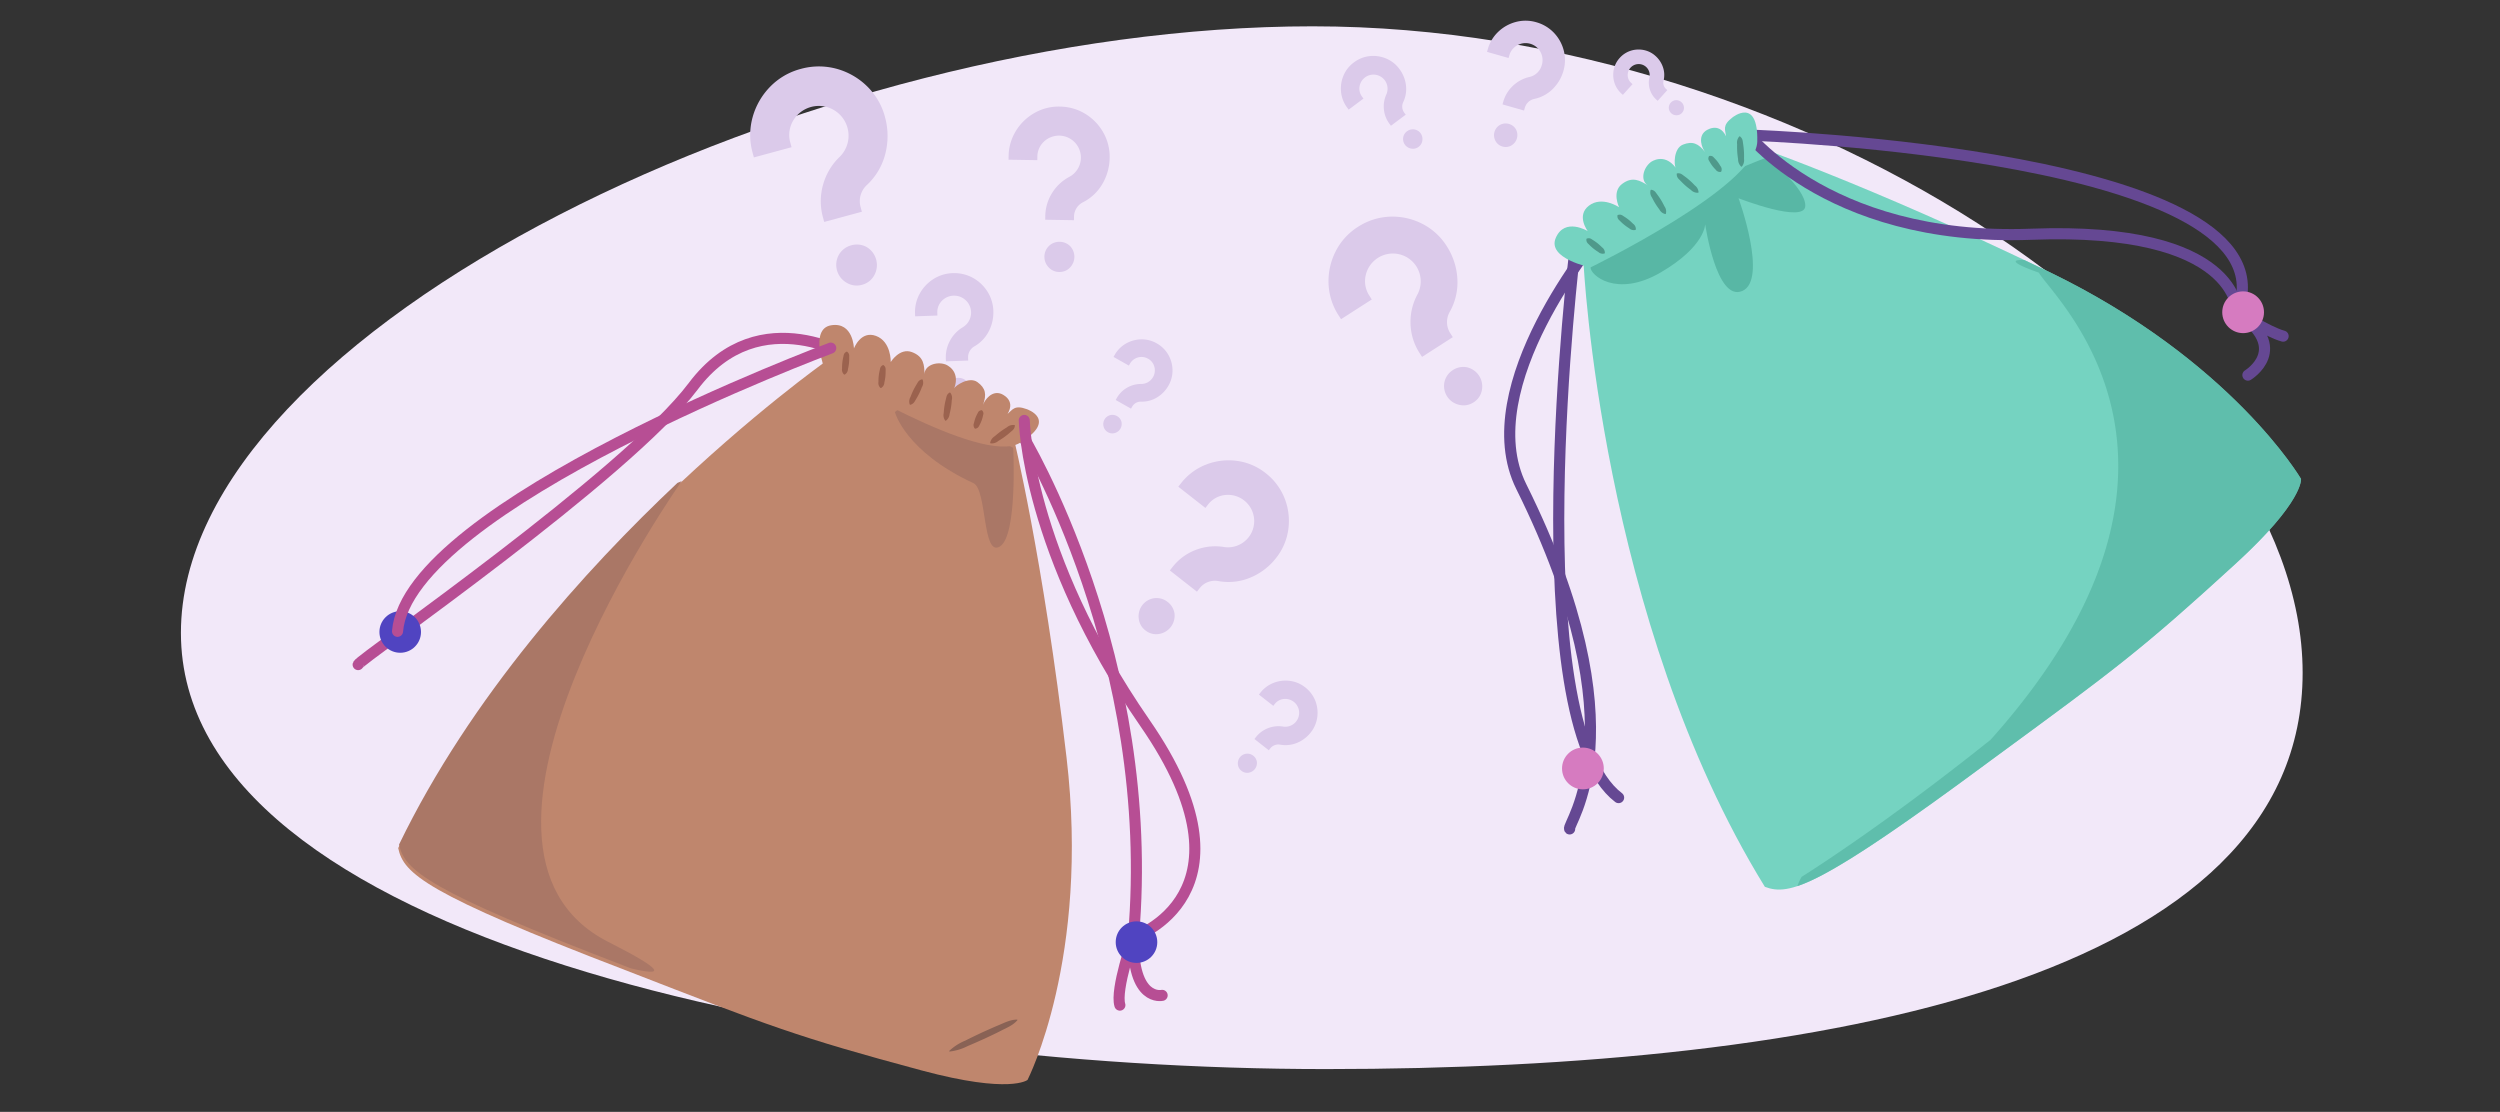
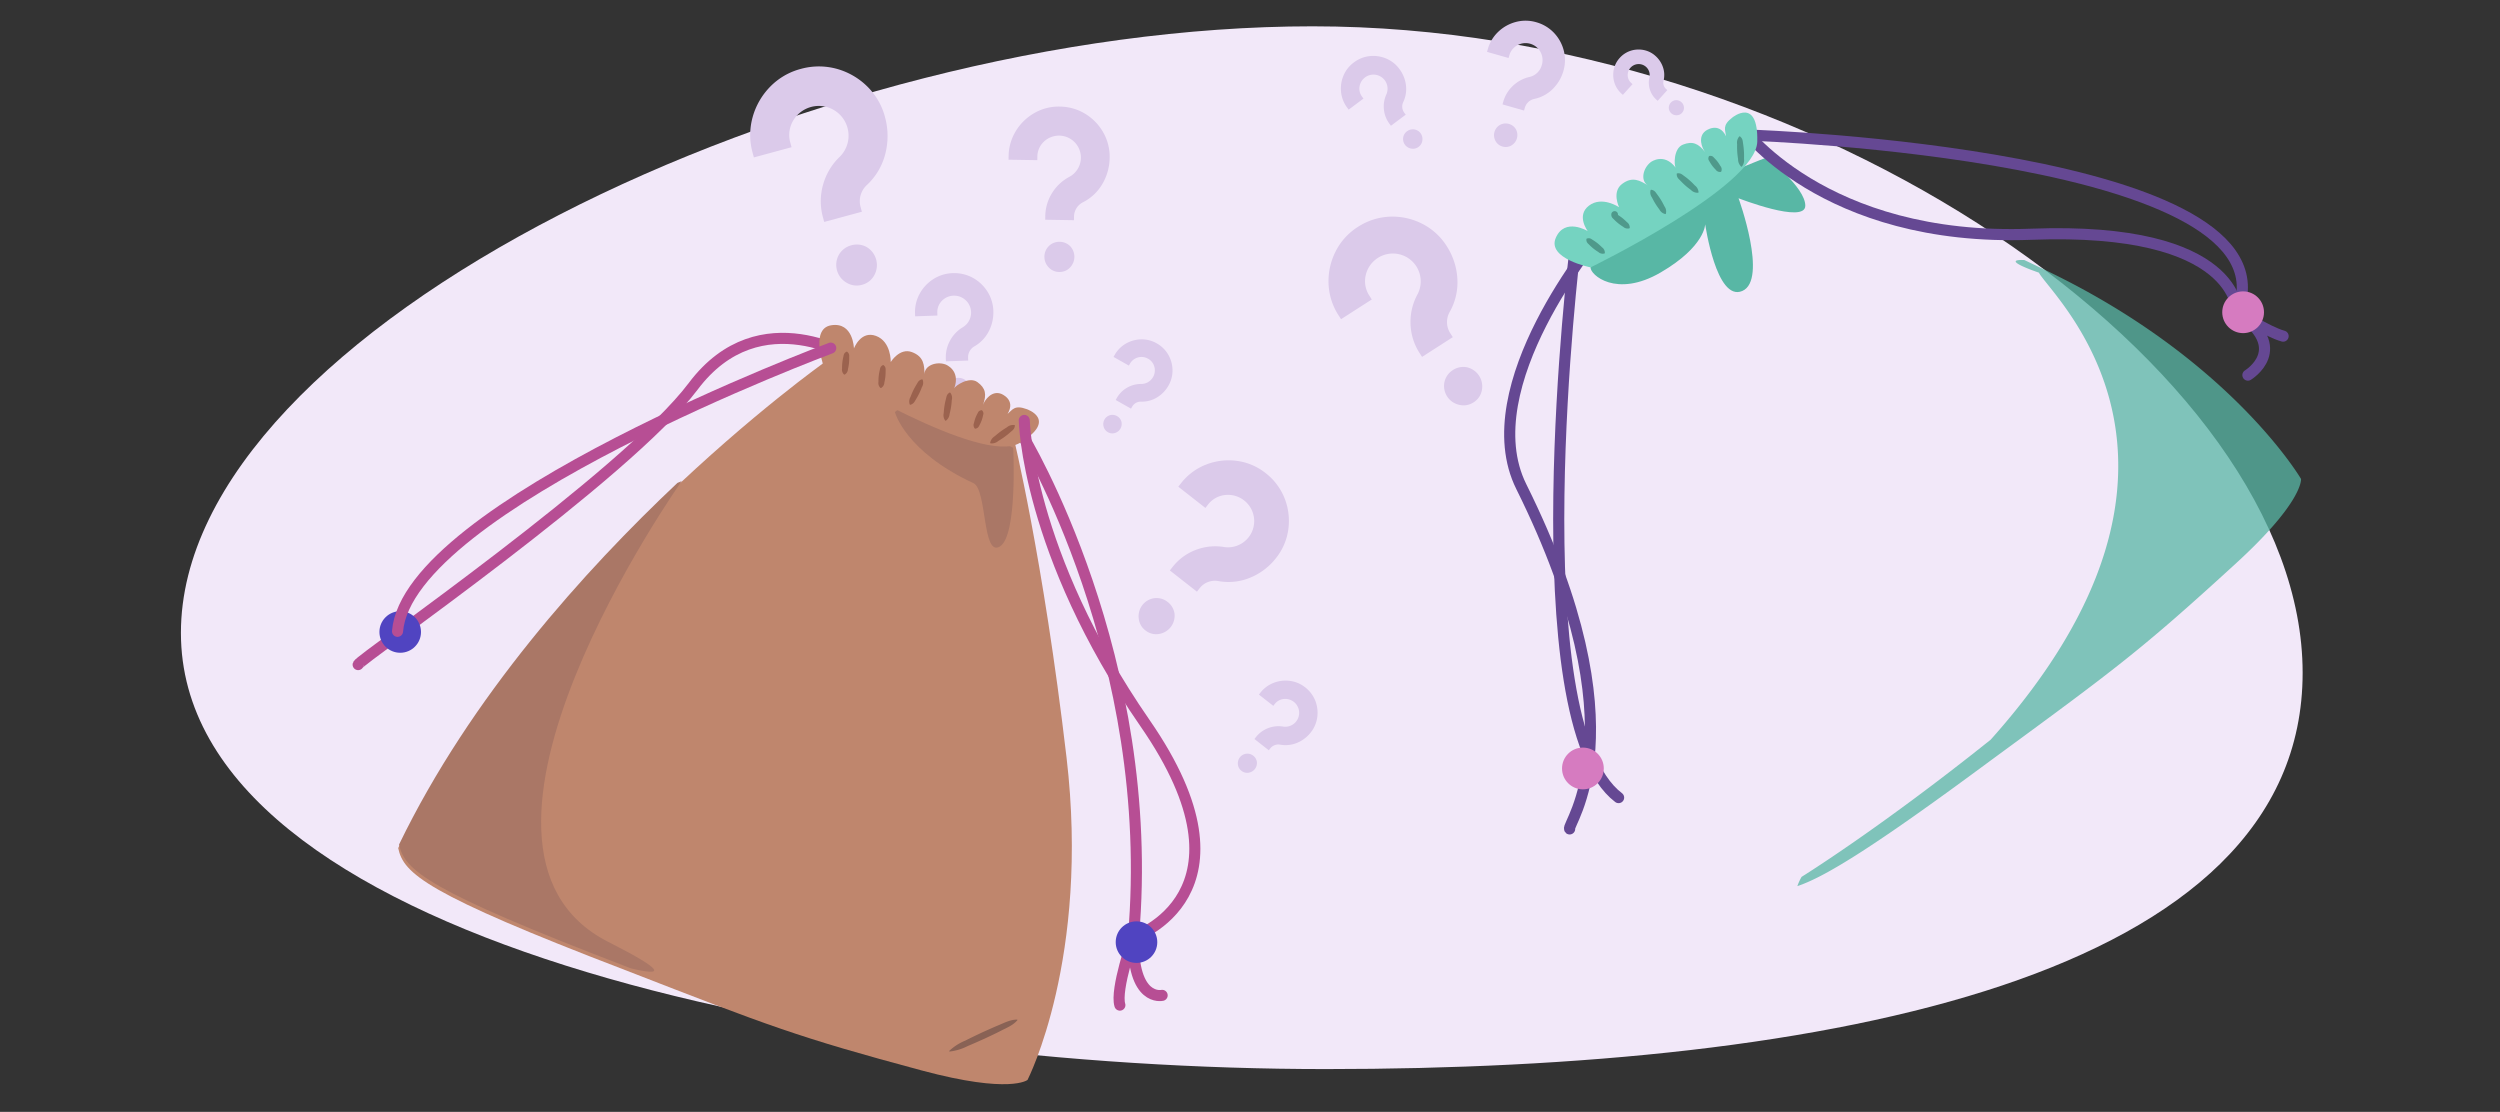
<svg xmlns="http://www.w3.org/2000/svg" width="760" height="338" viewBox="0 0 760 338">
  <rect x="0" y="0" width="760" height="338" fill="#333333" stroke="none" />
  <path d="M700,204.522C700,297.388,555.373,325,403.053,325S55,285.254,55,192.388,246.68,8,399,8,700,111.656,700,204.522Z" fill="#f2e8f9" />
  <path d="M507.92,31.209a2.284,2.284,0,0,0-.6,1.643,2.318,2.318,0,0,0,2.416,2.187,2.185,2.185,0,0,0,1.606-.745c.023-.025.044-.05.065-.076a2.174,2.174,0,0,0,.51-1.6,2.361,2.361,0,0,0-2.435-2.172A2.268,2.268,0,0,0,507.92,31.209Z" fill="#dbcaea" />
  <path d="M499.726,15.216a7.868,7.868,0,0,0-3.959.2A7.616,7.616,0,0,0,492.4,17.6a7.454,7.454,0,0,0-1.818,3.565,7.884,7.884,0,0,0,.2,3.955,7.493,7.493,0,0,0,2.172,3.36l.394.356,2.941-3.259-.394-.355a3.183,3.183,0,0,1-.938-1.446,3.345,3.345,0,1,1,6.481-.27,6.889,6.889,0,0,0,.114,3.687,6.808,6.808,0,0,0,1.984,3.1l.393.356,2.941-3.258-.394-.355a2.47,2.47,0,0,1-.759-2.485,7.2,7.2,0,0,0-.158-4.059,8.051,8.051,0,0,0-2.27-3.464A7.488,7.488,0,0,0,499.726,15.216Z" fill="#dbcaea" />
  <path d="M322.141,73.51a4.537,4.537,0,0,0-3.253,1.251,4.615,4.615,0,0,0-.114,6.489A4.347,4.347,0,0,0,322,82.682c.067,0,.133,0,.2,0a4.333,4.333,0,0,0,3.072-1.336,4.7,4.7,0,0,0,.068-6.5A4.522,4.522,0,0,0,322.141,73.51Z" fill="#dbcaea" />
  <path d="M335.391,40.263A15.666,15.666,0,0,0,329.9,34.59a15.161,15.161,0,0,0-7.691-2.19,14.84,14.84,0,0,0-7.73,1.944,15.69,15.69,0,0,0-5.665,5.487,14.9,14.9,0,0,0-2.194,7.662L306.6,48.55l8.742.139.017-1.056a6.336,6.336,0,0,1,.939-3.3,6.663,6.663,0,1,1,8.9,9.367,13.729,13.729,0,0,0-5.38,5,13.565,13.565,0,0,0-2.054,7.041l-.017,1.057,8.739.141.017-1.056a4.92,4.92,0,0,1,2.732-4.4,14.345,14.345,0,0,0,5.881-5.554,16.03,16.03,0,0,0,2.22-7.945A14.906,14.906,0,0,0,335.391,40.263Z" fill="#dbcaea" />
  <path d="M258.808,74.569a6.162,6.162,0,0,0-3.772,2.852,6.262,6.262,0,0,0,2.287,8.5,5.9,5.9,0,0,0,4.737.658c.088-.023.174-.049.259-.075a5.881,5.881,0,0,0,3.5-2.9,6.381,6.381,0,0,0-2.351-8.5A6.13,6.13,0,0,0,258.808,74.569Z" fill="#dbcaea" />
  <path d="M263.606,26.244a21.268,21.268,0,0,0-9.289-5.336,20.582,20.582,0,0,0-10.85.031,20.143,20.143,0,0,0-9.35,5.437,21.284,21.284,0,0,0-5.327,9.281,20.236,20.236,0,0,0,.015,10.814l.373,1.384,11.452-3.1-.375-1.383a8.593,8.593,0,0,1-.014-4.656,9.04,9.04,0,1,1,15.117,8.874,18.625,18.625,0,0,0-5.138,8.541,18.4,18.4,0,0,0-.036,9.951l.374,1.384,11.449-3.095-.374-1.383a6.673,6.673,0,0,1,1.912-6.757,19.46,19.46,0,0,0,5.584-9.449,21.752,21.752,0,0,0-.088-11.193A20.218,20.218,0,0,0,263.606,26.244Z" fill="#dbcaea" />
  <path d="M291.224,114.866a3.525,3.525,0,0,0-2.47,1.1,3.58,3.58,0,0,0,.17,5.029,3.373,3.373,0,0,0,2.551.981c.052,0,.1-.005.154-.009a3.359,3.359,0,0,0,2.326-1.157,3.645,3.645,0,0,0-.206-5.034A3.507,3.507,0,0,0,291.224,114.866Z" fill="#dbcaea" />
  <path d="M300.16,88.6a12.142,12.142,0,0,0-4.477-4.174,11.757,11.757,0,0,0-6.042-1.39,11.506,11.506,0,0,0-5.907,1.813,12.153,12.153,0,0,0-4.168,4.474,11.559,11.559,0,0,0-1.395,6.019l.029.819,6.774-.24-.029-.818a4.912,4.912,0,0,1,.6-2.593,5.165,5.165,0,1,1,7.261,6.9,10.645,10.645,0,0,0-3.967,4.086,10.511,10.511,0,0,0-1.31,5.533l.029.819,6.772-.238-.029-.818a3.814,3.814,0,0,1,1.94-3.512,11.119,11.119,0,0,0,4.333-4.534,12.434,12.434,0,0,0,1.4-6.24A11.556,11.556,0,0,0,300.16,88.6Z" fill="#dbcaea" />
  <path d="M339.572,126.493a2.784,2.784,0,0,0-2.117-.279,2.83,2.83,0,0,0-1.962,3.46,2.663,2.663,0,0,0,1.314,1.714l.108.058a2.653,2.653,0,0,0,2.045.18,2.88,2.88,0,0,0,1.94-3.478A2.767,2.767,0,0,0,339.572,126.493Z" fill="#dbcaea" />
  <path d="M356.442,112.476a9.607,9.607,0,0,0-1.294-4.662,9.289,9.289,0,0,0-3.5-3.431,9.1,9.1,0,0,0-4.731-1.218,9.622,9.622,0,0,0-4.656,1.295,9.133,9.133,0,0,0-3.426,3.482l-.319.564,4.666,2.635.318-.563a3.881,3.881,0,0,1,1.472-1.5,4,4,0,0,1,4.04-.029,3.955,3.955,0,0,1,1.52,1.483,4.149,4.149,0,0,1-3.513,6.194,8.419,8.419,0,0,0-4.362,1.117,8.306,8.306,0,0,0-3.167,3.188l-.319.564,4.663,2.636.319-.563a3.012,3.012,0,0,1,2.757-1.567,8.784,8.784,0,0,0,4.793-1.267,9.829,9.829,0,0,0,3.522-3.627A9.132,9.132,0,0,0,356.442,112.476Z" fill="#dbcaea" />
  <path d="M441.679,112.5a5.765,5.765,0,0,0-2.561,3.613,5.864,5.864,0,0,0,4.447,6.944,5.521,5.521,0,0,0,4.414-.751c.072-.046.142-.093.211-.141a5.511,5.511,0,0,0,2.31-3.577,5.976,5.976,0,0,0-4.5-6.922A5.74,5.74,0,0,0,441.679,112.5Z" fill="#dbcaea" />
  <path d="M432.3,68a19.914,19.914,0,0,0-9.8-2.137,19.279,19.279,0,0,0-9.678,3.1,18.862,18.862,0,0,0-6.809,7.5,19.926,19.926,0,0,0-2.131,9.791,18.948,18.948,0,0,0,3.071,9.65l.725,1.13,9.346-6L416.3,89.9a8.039,8.039,0,0,1-1.329-4.152,8.466,8.466,0,1,1,16,3.647A17.427,17.427,0,0,0,428.8,98.47a17.223,17.223,0,0,0,2.781,8.894l.726,1.13,9.345-6-.725-1.129a6.25,6.25,0,0,1-.2-6.572,18.213,18.213,0,0,0,2.313-10.014,20.375,20.375,0,0,0-3.243-9.968A18.936,18.936,0,0,0,432.3,68Z" fill="#dbcaea" />
  <path d="M354.975,183a5.432,5.432,0,0,0-4.008-1.159,5.523,5.523,0,0,0-4.8,6.106,5.2,5.2,0,0,0,2.036,3.695c.063.05.126.1.19.143a5.185,5.185,0,0,0,3.9.948,5.631,5.631,0,0,0,4.765-6.15A5.408,5.408,0,0,0,354.975,183Z" fill="#dbcaea" />
  <path d="M391.656,160.872a18.753,18.753,0,0,0-1.134-9.381,18.161,18.161,0,0,0-5.751-7.651,17.762,17.762,0,0,0-8.78-3.736,18.765,18.765,0,0,0-9.371,1.137,17.842,17.842,0,0,0-7.634,5.72l-.781.995,8.237,6.456.78-1a7.585,7.585,0,0,1,3.283-2.469,7.975,7.975,0,1,1,1.711,15.369,16.424,16.424,0,0,0-8.748.878,16.228,16.228,0,0,0-7.051,5.23l-.781.995,8.233,6.456.78-1a5.885,5.885,0,0,1,5.784-2.216,17.18,17.18,0,0,0,9.626-1.044,19.185,19.185,0,0,0,7.863-5.973A17.838,17.838,0,0,0,391.656,160.872Z" fill="#dbcaea" />
  <path d="M380.994,229.743a2.886,2.886,0,0,0-2.126-.615,2.932,2.932,0,0,0-2.547,3.239,2.757,2.757,0,0,0,1.08,1.96c.033.027.067.052.1.076a2.753,2.753,0,0,0,2.067.5,2.987,2.987,0,0,0,2.528-3.262A2.875,2.875,0,0,0,380.994,229.743Z" fill="#dbcaea" />
  <path d="M400.451,218.006a9.954,9.954,0,0,0-.6-4.977,9.633,9.633,0,0,0-3.05-4.058,9.418,9.418,0,0,0-4.657-1.981,9.955,9.955,0,0,0-4.971.6,9.465,9.465,0,0,0-4.049,3.035l-.415.528,4.37,3.424.413-.528a4.024,4.024,0,0,1,1.741-1.309,4.23,4.23,0,1,1,.908,8.152,8.718,8.718,0,0,0-4.64.466,8.606,8.606,0,0,0-3.74,2.774l-.414.528,4.367,3.424.413-.528a3.124,3.124,0,0,1,3.068-1.175,9.112,9.112,0,0,0,5.106-.554,10.173,10.173,0,0,0,4.171-3.168A9.456,9.456,0,0,0,400.451,218.006Z" fill="#dbcaea" />
  <path d="M458.717,37.677a3.535,3.535,0,0,0-2.7.286,3.595,3.595,0,0,0-1.392,4.858,3.387,3.387,0,0,0,2.134,1.725c.05.015.1.028.15.04a3.376,3.376,0,0,0,2.58-.386,3.663,3.663,0,0,0,1.36-4.875A3.52,3.52,0,0,0,458.717,37.677Z" fill="#dbcaea" />
  <path d="M475.379,15.337a12.213,12.213,0,0,0-2.988-5.373,11.819,11.819,0,0,0-5.344-3.2,11.564,11.564,0,0,0-6.206-.094,12.208,12.208,0,0,0-5.366,2.987,11.613,11.613,0,0,0-3.194,5.321l-.226.791,6.548,1.866.225-.791a4.931,4.931,0,0,1,1.371-2.293,5.156,5.156,0,0,1,8.54,5.12,5.041,5.041,0,0,1-3.734,3.717,10.685,10.685,0,0,0-5.054,2.678,10.561,10.561,0,0,0-2.963,4.882l-.225.792,6.545,1.866.225-.791a3.83,3.83,0,0,1,2.94-2.756,11.166,11.166,0,0,0,5.542-2.993,12.494,12.494,0,0,0,3.27-5.529A11.616,11.616,0,0,0,475.379,15.337Z" fill="#dbcaea" />
  <path d="M427.724,39.916a2.92,2.92,0,0,0-1.163,1.917,2.968,2.968,0,0,0,2.5,3.346,2.793,2.793,0,0,0,2.2-.539c.035-.025.068-.051.1-.078a2.788,2.788,0,0,0,1.037-1.889,2.928,2.928,0,0,0-4.673-2.757Z" fill="#dbcaea" />
  <path d="M421.381,17.787a10.083,10.083,0,0,0-5.027-.726,9.759,9.759,0,0,0-4.774,1.913,9.54,9.54,0,0,0-3.168,4.031,10.094,10.094,0,0,0-.723,5.021,9.59,9.59,0,0,0,1.9,4.762l.407.545,4.5-3.37-.407-.544a4.071,4.071,0,0,1-.821-2.049,4.285,4.285,0,1,1,8.213,1.265,8.821,8.821,0,0,0-.769,4.662,8.716,8.716,0,0,0,1.725,4.39l.407.545,4.5-3.368-.406-.544a3.161,3.161,0,0,1-.34-3.311,9.227,9.227,0,0,0,.806-5.14,10.3,10.3,0,0,0-2-4.916A9.58,9.58,0,0,0,421.381,17.787Z" fill="#dbcaea" />
  <path d="M477.169,251.991c-1.174-1.219,22.455-29.278-14.692-104.048-15.179-30.552,23.559-76.435,23.559-76.435" fill="none" stroke="#654893" stroke-linecap="round" stroke-miterlimit="10" stroke-width="3.382" />
  <path d="M478.767,76.16s-17.4,142.991,13.288,166.309" fill="none" stroke="#654893" stroke-linecap="round" stroke-miterlimit="10" stroke-width="3.382" />
  <circle cx="481.206" cy="233.613" r="6.347" fill="#d67bc0" />
-   <path d="M481.384,79.729s5.151,108.8,55.133,189.866c7.467,2.826,16.252.4,68.624-38.387,38.228-28.022,45.605-33.422,74.568-59.923,20.688-18.931,19.8-25.695,19.8-25.695s-21.067-36.076-76.6-62.944-91.33-38.976-91.33-38.976S501.882,57.754,481.384,79.729Z" fill="#75d3c1" />
  <path d="M483.535,81.283c-.193,2.184,7.789,9.43,21.316,1.539s13.527-14.654,13.527-14.654,3.382,23.672,11.273,20.291-1.127-28.182-1.127-28.182,20.29,7.891,20.29,2.255-11.737-14.654-11.737-14.654S484.763,67.344,483.535,81.283Z" fill="#58b7a5" />
  <g opacity="0.75">
    <path d="M619.831,82.889c3.381,6.7,60.871,57.423-14.655,141.966-33.817,27.054-57.489,41.709-57.489,41.709a15.638,15.638,0,0,0-1.289,2.82c8.772-2.927,24.37-12.722,58.743-38.176,38.228-28.022,45.605-33.422,74.568-59.923,20.688-18.931,19.8-25.695,19.8-25.695s-21.067-36.076-76.6-62.944c-2.554-1.235-5.051-2.429-7.52-3.6C607.538,78.751,619.831,82.889,619.831,82.889Z" fill="#58b7a5" />
  </g>
  <path d="M532.831,41.121s166.62,5.85,147.283,53.771c16.551,11.083,3.25,19.141,3.25,19.141" fill="none" stroke="#654893" stroke-linecap="round" stroke-miterlimit="10" stroke-width="3.382" />
  <path d="M529.154,38.2S554,73.613,617.482,71.21s62.632,23.682,62.632,23.682,9.188,6.005,13.952,7.291" fill="none" stroke="#654893" stroke-linecap="round" stroke-miterlimit="10" stroke-width="3.382" />
  <circle cx="681.909" cy="94.925" r="6.347" fill="#d67bc0" />
  <path d="M483.535,81.283s-13.3-2.641-10.583-8.962,9.714-2.074,9.714-2.074-3.587-4.714.386-7.737,9.149.482,9.149.482-2.279-4.645.9-7.064,5.511-1,7.842.414c-2.331-1.416-1.485-5.25.9-7.064,0,0,3.973-3.023,7.56,1.691-.512-.673-.69-5.854,2.206-7s4.716-.4,6.765,2.3c-1.024-1.347-2.279-4.646.1-6.46,0,0,3.974-3.023,6.253,1.623-.23-1.952-1.255-3.3,1.924-5.717,0,0,7.876-6.43,7.562,7.32S483.535,81.283,483.535,81.283Z" fill="#75d3c1" />
  <path d="M482.428,72.517c.976-.288,1.348.178,1.856.473A15.159,15.159,0,0,1,485.712,74a15.958,15.958,0,0,1,1.29,1.18,1.992,1.992,0,0,1,.873,1.7.208.208,0,0,1-.156.194,2,2,0,0,1-1.85-.48,15.83,15.83,0,0,1-1.433-1,14.946,14.946,0,0,1-1.3-1.172c-.4-.432-.935-.693-.867-1.708A.217.217,0,0,1,482.428,72.517Z" fill="#4f998b" />
-   <path d="M491.857,65.343c.976-.288,1.348.178,1.856.474a15.1,15.1,0,0,1,1.428,1.008,15.958,15.958,0,0,1,1.29,1.18,1.992,1.992,0,0,1,.873,1.7.208.208,0,0,1-.156.194,1.993,1.993,0,0,1-1.85-.48,15.632,15.632,0,0,1-1.433-1,14.946,14.946,0,0,1-1.3-1.172c-.4-.432-.935-.693-.867-1.708A.218.218,0,0,1,491.857,65.343Z" fill="#4f998b" />
+   <path d="M491.857,65.343a15.1,15.1,0,0,1,1.428,1.008,15.958,15.958,0,0,1,1.29,1.18,1.992,1.992,0,0,1,.873,1.7.208.208,0,0,1-.156.194,1.993,1.993,0,0,1-1.85-.48,15.632,15.632,0,0,1-1.433-1,14.946,14.946,0,0,1-1.3-1.172c-.4-.432-.935-.693-.867-1.708A.218.218,0,0,1,491.857,65.343Z" fill="#4f998b" />
  <path d="M519.682,47.4c.964-.113,1.158.359,1.526.7a10.9,10.9,0,0,1,.981,1.115A11.647,11.647,0,0,1,523,50.463a1.589,1.589,0,0,1,.274,1.652.233.233,0,0,1-.2.151,1.588,1.588,0,0,1-1.519-.7,11.5,11.5,0,0,1-.987-1.11,10.872,10.872,0,0,1-.813-1.242c-.23-.446-.633-.759-.267-1.658A.243.243,0,0,1,519.682,47.4Z" fill="#4f998b" />
  <path d="M509.885,52.7c1.092-.15,1.544.424,2.141.835s1.148.873,1.688,1.349,1.046.988,1.542,1.512a2.754,2.754,0,0,1,1.1,2.015.182.182,0,0,1-.164.186,2.755,2.755,0,0,1-2.135-.841c-.582-.428-1.154-.867-1.693-1.343s-1.054-.979-1.549-1.506-1.107-.918-1.094-2.02A.191.191,0,0,1,509.885,52.7Z" fill="#4f998b" />
  <path d="M501.988,57.689c1.082.167,1.341.839,1.786,1.4.429.568.832,1.153,1.2,1.757s.7,1.233,1.015,1.871a2.693,2.693,0,0,1,.447,2.221.186.186,0,0,1-.212.13,2.689,2.689,0,0,1-1.779-1.4c-.426-.57-.839-1.148-1.21-1.752s-.71-1.227-1.023-1.867a2.564,2.564,0,0,1-.439-2.226A.192.192,0,0,1,501.988,57.689Z" fill="#4f998b" />
  <path d="M528.975,41.48c.881.71.8,1.479.932,2.235q.174,1.135.248,2.278c.047.761.046,1.525.029,2.291a3.031,3.031,0,0,1-.638,2.332.178.178,0,0,1-.248.016,3.032,3.032,0,0,1-.923-2.235c-.112-.758-.208-1.516-.256-2.277s-.059-1.525-.038-2.291a2.882,2.882,0,0,1,.646-2.333A.186.186,0,0,1,528.975,41.48Z" fill="#4f998b" />
  <path d="M108.874,202.038c.4-1.638,81.465-57.486,101.879-84.629s49.59-7.973,49.59-7.973" fill="none" stroke="#b74e94" stroke-linecap="round" stroke-miterlimit="10" stroke-width="3.367" />
  <path d="M267.423,316.1c1.468-1,3.043-1.043,4.594-1.3s3.111-.431,4.669-.624c1.563-.152,3.125-.309,4.694-.408a11.106,11.106,0,0,1,4.767.253.138.138,0,0,1,.027.246,11.1,11.1,0,0,1-4.595,1.294c-1.552.247-3.111.437-4.669.632-1.562.154-3.124.318-4.692.417s-3.116.391-4.768-.262a.139.139,0,0,1-.079-.181A.145.145,0,0,1,267.423,316.1Z" fill="#9b624e" />
  <path d="M250.952,109.929s-88.584,62.542-129.9,147.884c1.623,7.78,8.364,13.855,68.947,37.071,43.982,17.1,52.462,20.4,90.21,30.537,26.963,7.239,32.164,2.87,32.164,2.87S331.388,291.3,324.23,230.3s-16.148-97.531-16.148-97.531S280.369,115.379,250.952,109.929Z" fill="#bf866d" />
  <path d="M184.934,286.346c-56.582-28.655,22.309-140.078,22.309-140.078l-1.306.533c-28.111,26.489-62.9,65.048-84.62,109.921,1.623,7.78,8.364,13.855,68.947,37.071l1.5.583C201.681,296.758,202.819,295.4,184.934,286.346Z" fill="#a76" />
  <path d="M309.263,310.179c-1.364,1.545-3.132,2.217-4.808,3.087s-3.391,1.658-5.095,2.466c-1.722.771-3.442,1.546-5.186,2.27a15.78,15.78,0,0,1-5.465,1.664.133.133,0,0,1-.14-.127.139.139,0,0,1,.036-.1,15.792,15.792,0,0,1,4.812-3.079c1.682-.858,3.388-1.664,5.092-2.474,1.721-.773,3.438-1.555,5.182-2.278s3.407-1.621,5.469-1.657a.135.135,0,0,1,.137.133A.133.133,0,0,1,309.263,310.179Z" fill="#896255" />
  <path d="M310.894,132.462s41.137,67.556,33.668,152.422c-.448,19.825,8.73,17.706,8.73,17.706" fill="none" stroke="#b74e94" stroke-linecap="round" stroke-miterlimit="10" stroke-width="3.367" />
  <circle cx="121.665" cy="192.123" r="6.319" fill="#5044c1" />
  <path d="M272.06,125.3s3.093,11.951,23.86,21.578c4.2,1.946,2.637,22.57,8.054,19.258s4.041-29.991,4.041-29.991S276.641,119.817,272.06,125.3Z" fill="#a76" />
  <path d="M250.8,112.566s-4.9-12.579,1.861-13.68,6.939,7.046,6.939,7.046,2.039-5.535,6.7-3.816,4.49,7.939,4.49,7.939,2.681-4.4,6.412-3.025,3.79,4.089,3.849,6.8c-.059-2.716,3.613-4.057,6.411-3.026,0,0,4.664,1.718,2.625,7.252.292-.79,4.546-3.712,7.053-1.891s2.858,3.746,1.693,6.909c.582-1.581,2.68-4.4,5.478-3.369,0,0,4.664,1.718,1.984,6.118,1.515-1.238,2.1-2.819,5.829-1.445,0,0,9.612,3.172-2.1,10.266S250.8,112.566,250.8,112.566Z" fill="#bf866d" />
  <path d="M257.565,106.947c.765.665.572,1.226.6,1.811a15.007,15.007,0,0,1-.083,1.738,15.738,15.738,0,0,1-.3,1.715,1.985,1.985,0,0,1-.961,1.643.206.206,0,0,1-.246-.027,1.985,1.985,0,0,1-.587-1.811,15.743,15.743,0,0,1,.075-1.739,14.8,14.8,0,0,1,.291-1.715c.148-.566.081-1.156.97-1.642A.214.214,0,0,1,257.565,106.947Z" fill="#9b624e" />
  <path d="M268.634,111.024c.764.665.571,1.226.595,1.811a15.007,15.007,0,0,1-.083,1.738,15.738,15.738,0,0,1-.3,1.715,1.985,1.985,0,0,1-.961,1.643.206.206,0,0,1-.246-.027,1.982,1.982,0,0,1-.587-1.81,15.722,15.722,0,0,1,.075-1.739,14.78,14.78,0,0,1,.291-1.716c.148-.566.081-1.156.97-1.642A.218.218,0,0,1,268.634,111.024Z" fill="#9b624e" />
  <path d="M308.529,129.417c-.124,1.119-.815,1.461-1.378,1.978q-.86.753-1.779,1.427c-.614.447-1.256.855-1.908,1.25a3.021,3.021,0,0,1-2.3.713.176.176,0,0,1-.145-.2,3.016,3.016,0,0,1,1.382-1.971c.576-.5,1.161-.986,1.775-1.434s1.249-.865,1.9-1.257a2.873,2.873,0,0,1,2.305-.706A.184.184,0,0,1,308.529,129.417Z" fill="#9b624e" />
  <path d="M298.586,124.783c.61.749.317,1.165.229,1.656a10.793,10.793,0,0,1-.412,1.42,11.36,11.36,0,0,1-.616,1.344c-.233.438-.348.919-1.24,1.114a.229.229,0,0,1-.232-.085,1.582,1.582,0,0,1-.221-1.653,11.5,11.5,0,0,1,.4-1.423,11.048,11.048,0,0,1,.608-1.347c.252-.431.3-.938,1.249-1.111A.243.243,0,0,1,298.586,124.783Z" fill="#9b624e" />
  <path d="M288.9,119.392a2.613,2.613,0,0,1,.445,2.244c-.044.718-.119,1.431-.23,2.139s-.27,1.407-.444,2.1a2.75,2.75,0,0,1-1.1,2,.184.184,0,0,1-.245-.039,2.742,2.742,0,0,1-.436-2.242c.047-.718.11-1.433.221-2.14s.258-1.409.436-2.106c.2-.694.178-1.421,1.11-2A.191.191,0,0,1,288.9,119.392Z" fill="#9b624e" />
  <path d="M280.481,115.433a2.553,2.553,0,0,1-.218,2.248c-.248.664-.523,1.315-.832,1.949s-.661,1.248-1.027,1.855-.626,1.265-1.626,1.563a.185.185,0,0,1-.223-.108,2.685,2.685,0,0,1,.226-2.245c.25-.662.516-1.318.824-1.953s.65-1.253,1.02-1.858c.386-.6.577-1.288,1.633-1.559A.192.192,0,0,1,280.481,115.433Z" fill="#9b624e" />
  <path d="M252.548,105.822s-128.546,47.864-131.7,86.1" fill="none" stroke="#b74e94" stroke-linecap="round" stroke-miterlimit="10" stroke-width="3.367" />
  <path d="M311.379,127.812s.741,40.046,36.73,92.06-3.547,65.012-3.547,65.012-5.589,15.985-4.12,20.673" fill="none" stroke="#b74e94" stroke-linecap="round" stroke-miterlimit="10" stroke-width="3.367" />
  <circle cx="345.494" cy="286.409" r="6.319" fill="#5044c1" />
</svg>